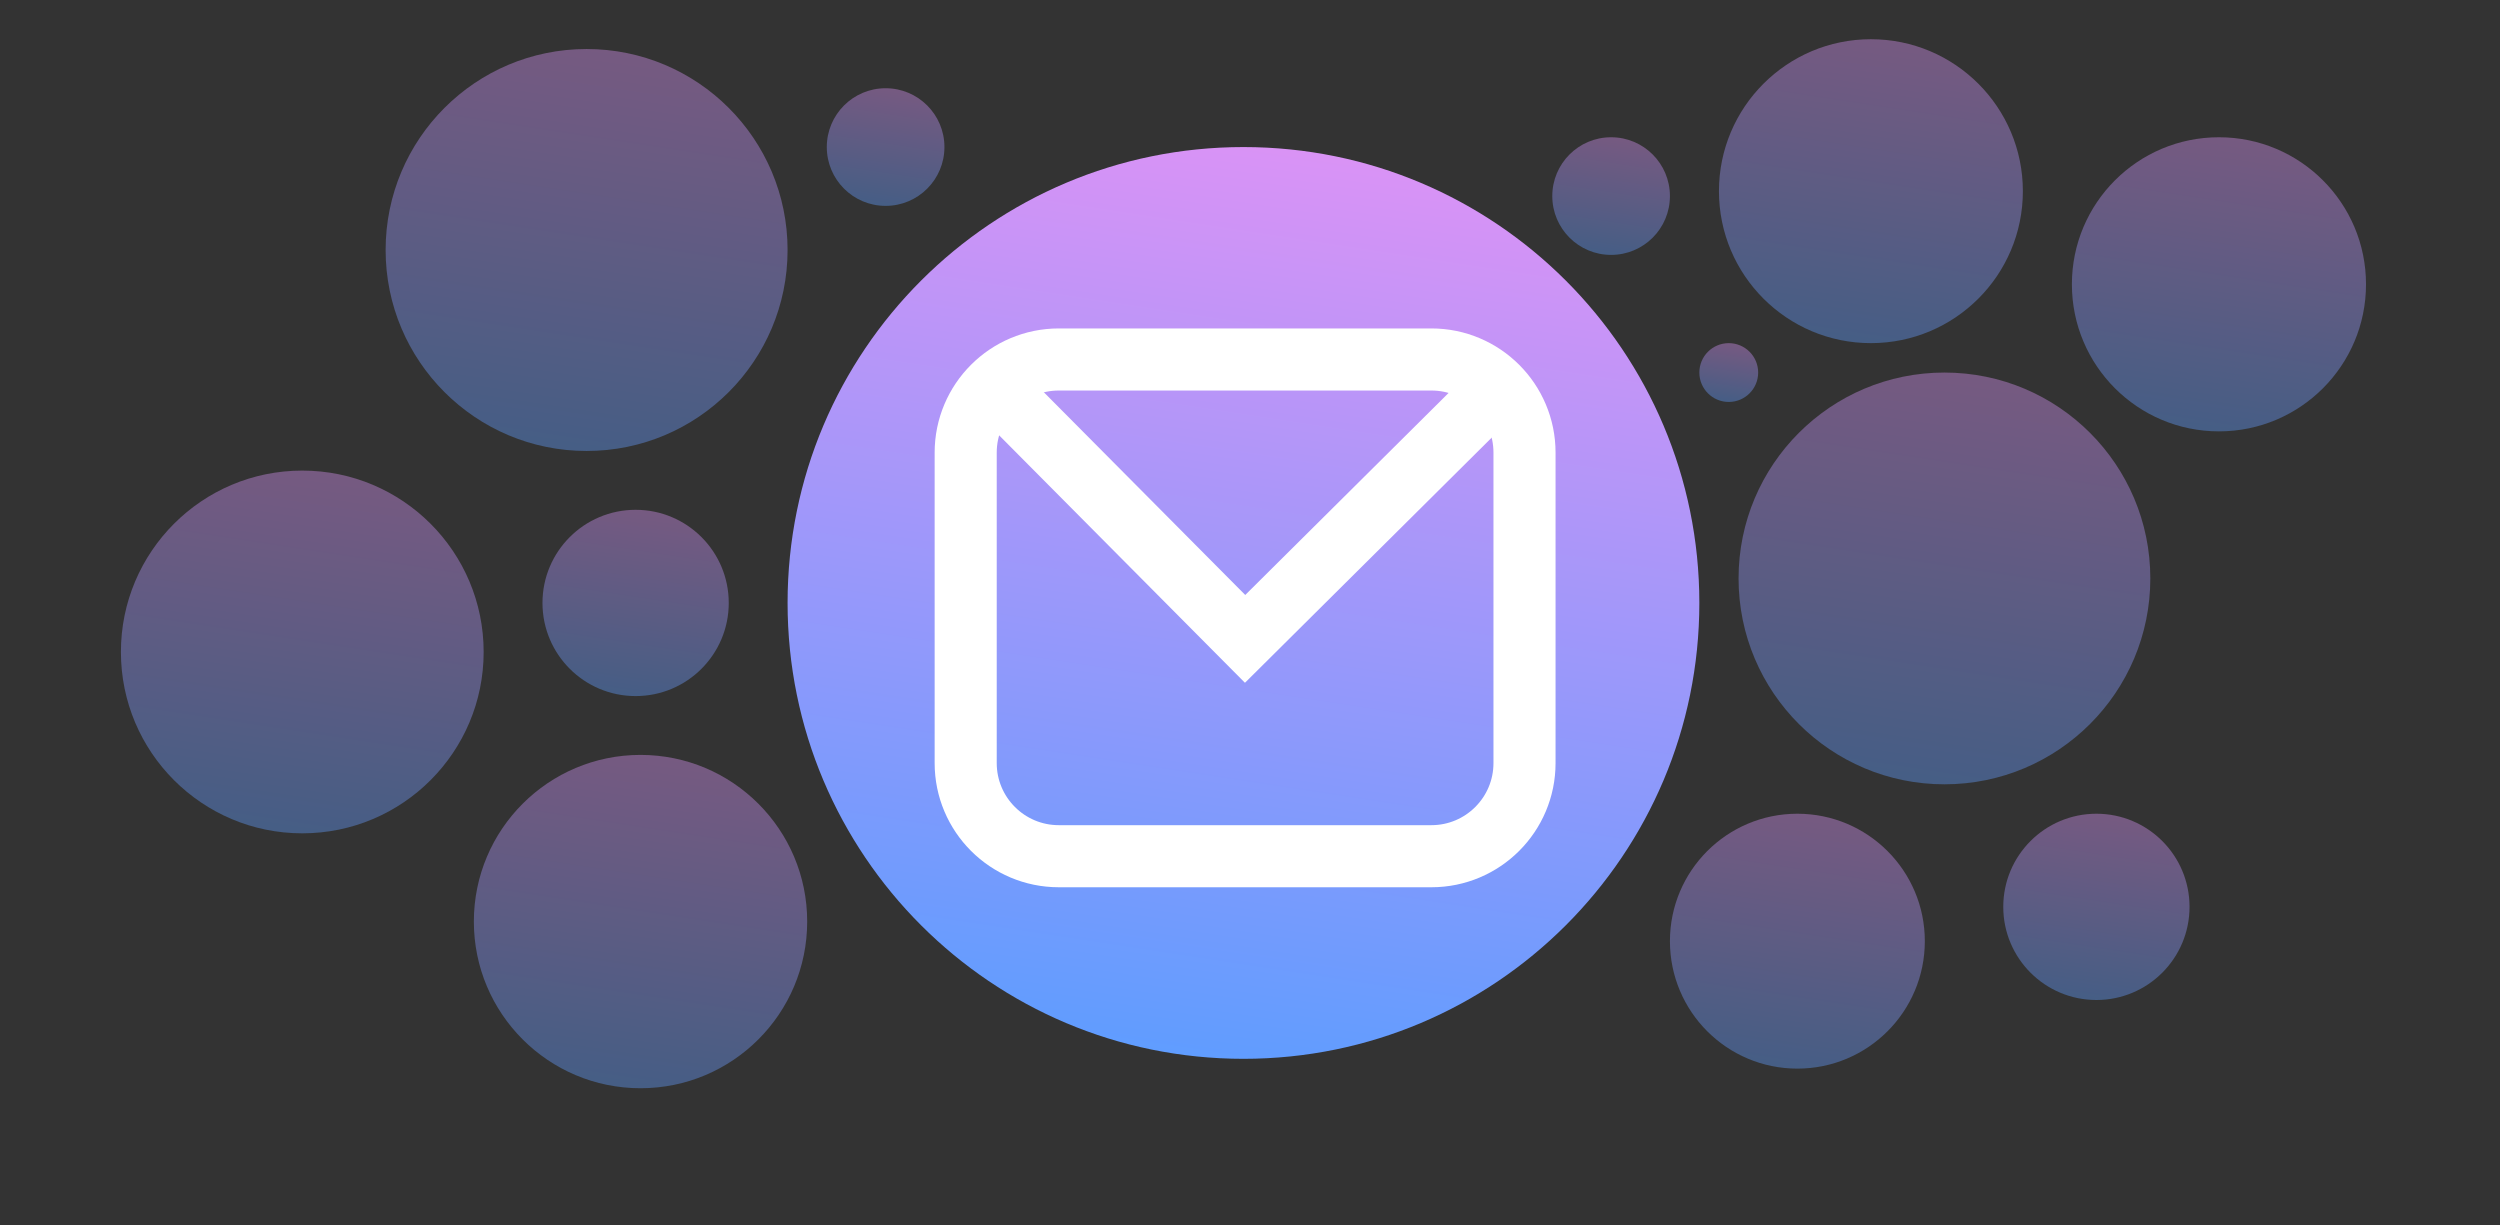
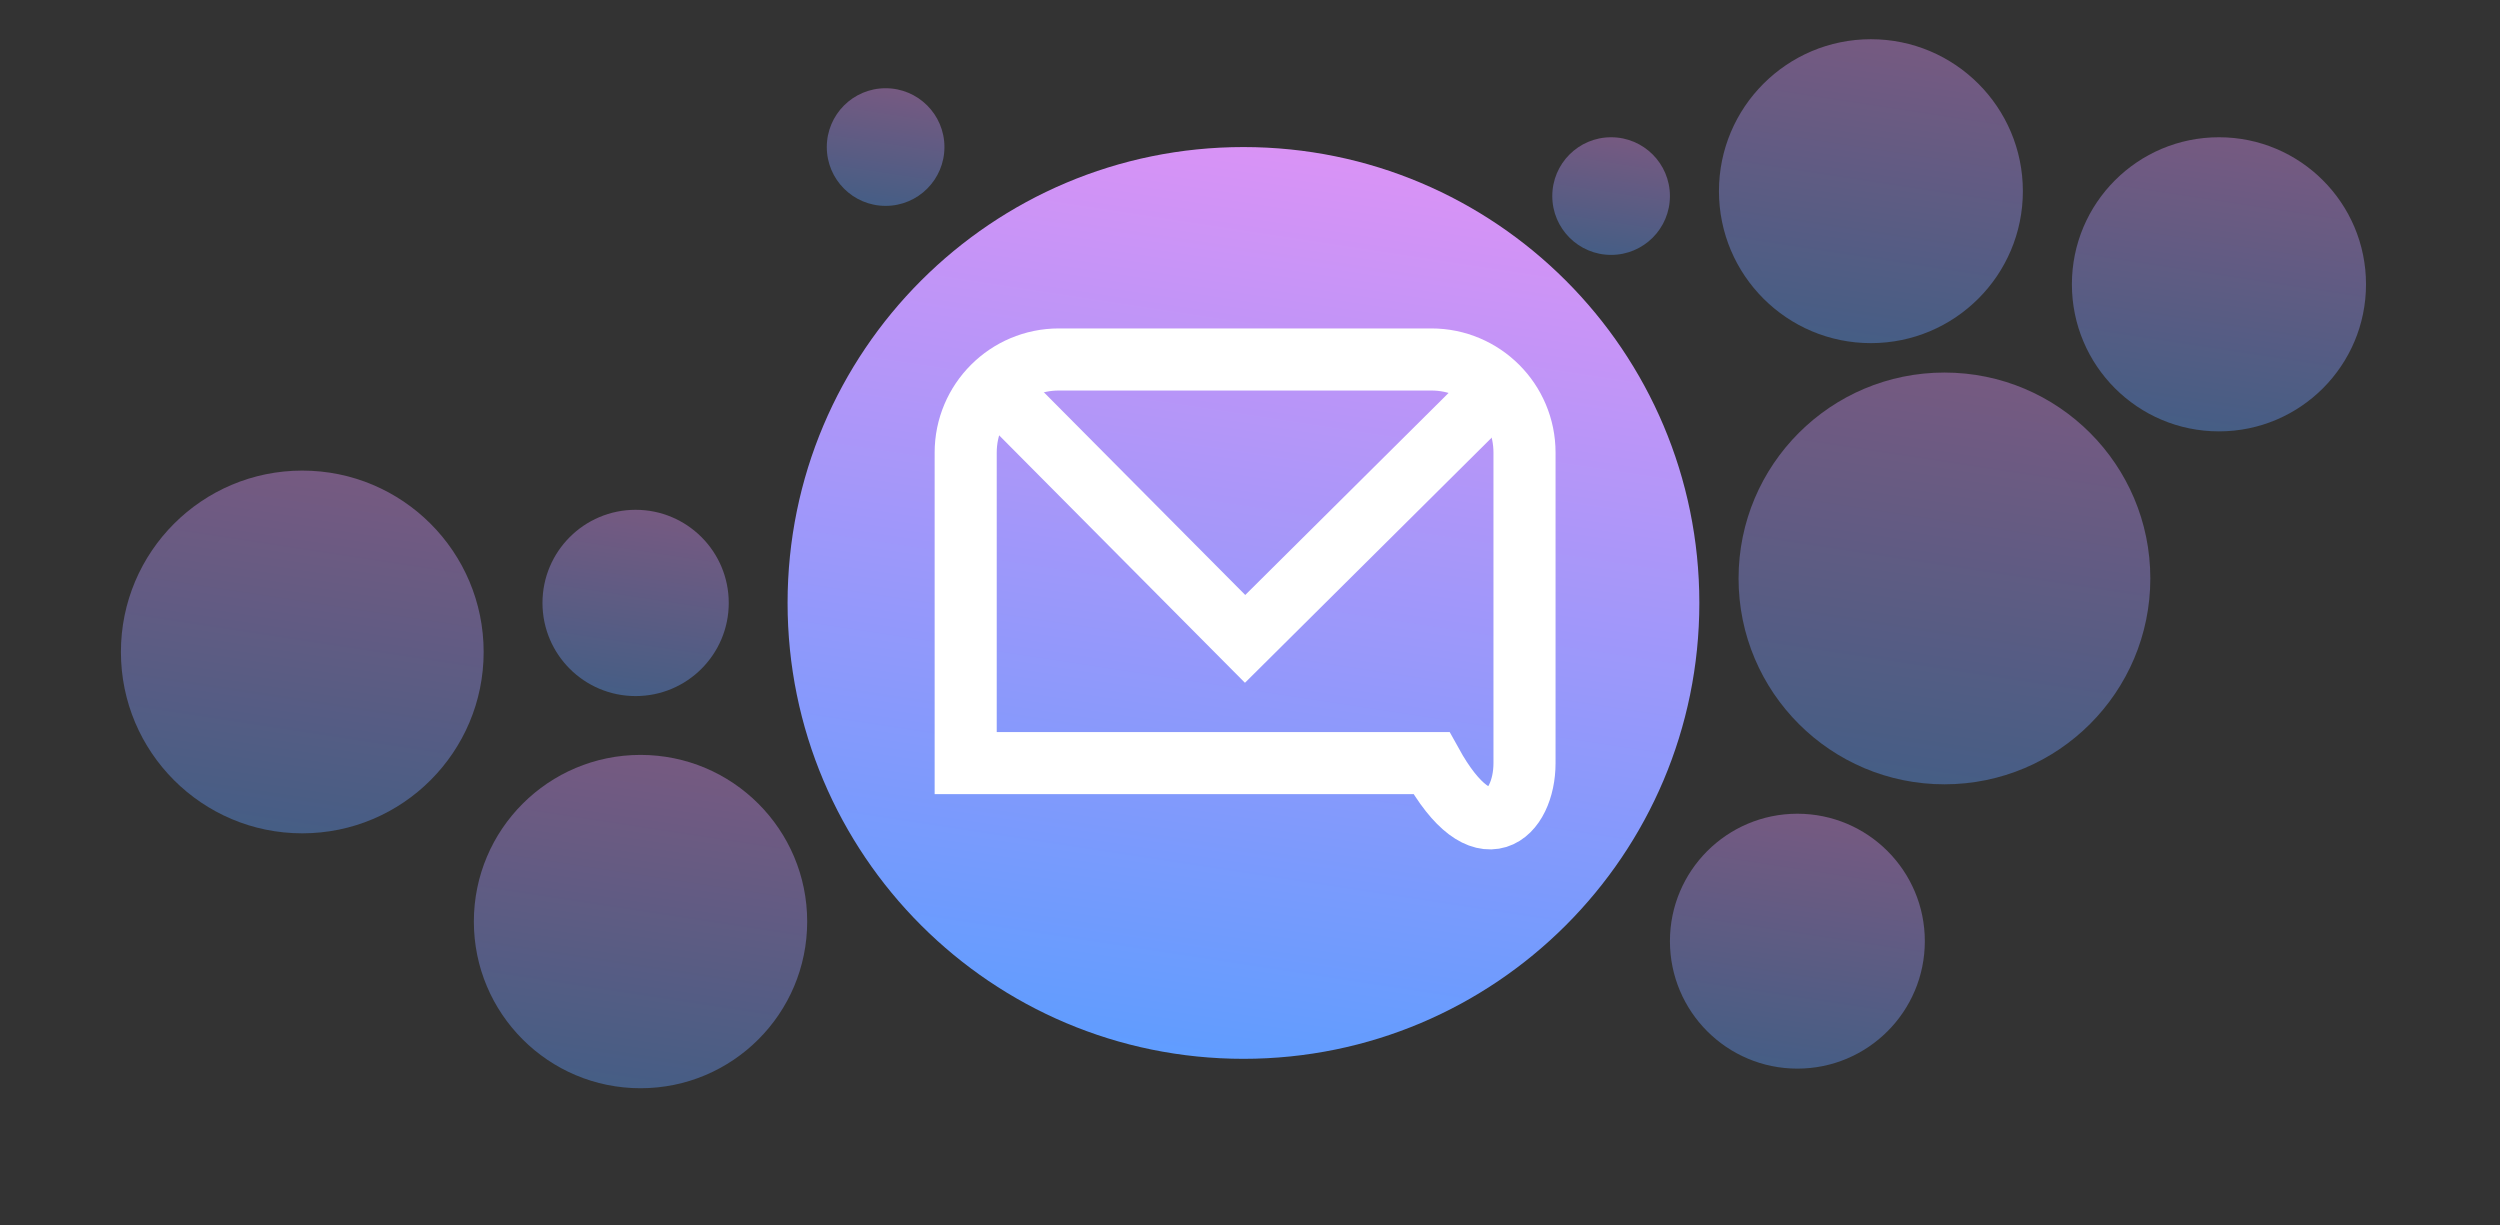
<svg xmlns="http://www.w3.org/2000/svg" width="255" height="125" viewBox="0 0 255 125" fill="none">
  <rect x="0" y="0" width="255" height="125" fill="#333333" stroke="none" />
  <path d="M173.333 61.5C173.333 87.181 152.514 108 126.833 108C101.152 108 80.333 87.181 80.333 61.5C80.333 35.819 101.152 15 126.833 15C152.514 15 173.333 35.819 173.333 61.5Z" fill="url(#paint0_linear_565_1408123)" />
-   <path d="M146 36.667H108C102.753 36.667 98.5 40.92 98.5 46.167V77.834C98.5 83.08 102.753 87.334 108 87.334H146C151.247 87.334 155.5 83.08 155.5 77.834V46.167C155.5 40.92 151.247 36.667 146 36.667Z" stroke="white" stroke-width="6.333" stroke-linecap="round" />
+   <path d="M146 36.667H108C102.753 36.667 98.5 40.92 98.5 46.167V77.834H146C151.247 87.334 155.5 83.08 155.5 77.834V46.167C155.5 40.92 151.247 36.667 146 36.667Z" stroke="white" stroke-width="6.333" stroke-linecap="round" />
  <path d="M101.667 39.666L127 65.166L152.667 39.666" stroke="white" stroke-width="6.333" stroke-linecap="round" />
-   <circle opacity="0.4" cx="59.833" cy="25.5" r="20.5" fill="url(#paint1_linear_565_1408123)" />
  <circle opacity="0.4" cx="64.833" cy="61.5" r="9.5" fill="url(#paint2_linear_565_1408123)" />
-   <circle opacity="0.4" cx="213.833" cy="92.5" r="9.5" fill="url(#paint3_linear_565_1408123)" />
  <circle opacity="0.4" cx="226.333" cy="29" r="15" fill="url(#paint4_linear_565_1408123)" />
  <circle opacity="0.4" cx="90.333" cy="15" r="6" fill="url(#paint5_linear_565_1408123)" />
  <circle opacity="0.4" cx="164.333" cy="20" r="6" fill="url(#paint6_linear_565_1408123)" />
-   <circle opacity="0.4" cx="176.333" cy="38" r="3" fill="url(#paint7_linear_565_1408123)" />
  <circle opacity="0.4" cx="190.833" cy="19.5" r="15.5" fill="url(#paint8_linear_565_1408123)" />
  <circle opacity="0.4" cx="198.333" cy="59" r="21" fill="url(#paint9_linear_565_1408123)" />
  <circle opacity="0.4" cx="183.333" cy="96" r="13" fill="url(#paint10_linear_565_1408123)" />
  <circle opacity="0.4" cx="30.833" cy="66.5" r="18.5" fill="url(#paint11_linear_565_1408123)" />
  <circle opacity="0.4" cx="65.333" cy="94" r="17" fill="url(#paint12_linear_565_1408123)" />
  <defs>
    <linearGradient id="paint0_linear_565_1408123" x1="149" y1="3.5" x2="132.201" y2="113.236" gradientUnits="userSpaceOnUse">
      <stop stop-color="#EC91F4" />
      <stop offset="1" stop-color="#5B9DFF" />
    </linearGradient>
    <linearGradient id="paint1_linear_565_1408123" x1="69.606" y1="-0.07" x2="62.199" y2="48.308" gradientUnits="userSpaceOnUse">
      <stop stop-color="#EC91F4" />
      <stop offset="1" stop-color="#5B9DFF" />
    </linearGradient>
    <linearGradient id="paint2_linear_565_1408123" x1="69.362" y1="49.651" x2="65.93" y2="72.07" gradientUnits="userSpaceOnUse">
      <stop stop-color="#EC91F4" />
      <stop offset="1" stop-color="#5B9DFF" />
    </linearGradient>
    <linearGradient id="paint3_linear_565_1408123" x1="218.362" y1="80.65" x2="214.93" y2="103.07" gradientUnits="userSpaceOnUse">
      <stop stop-color="#EC91F4" />
      <stop offset="1" stop-color="#5B9DFF" />
    </linearGradient>
    <linearGradient id="paint4_linear_565_1408123" x1="233.484" y1="10.29" x2="228.065" y2="45.689" gradientUnits="userSpaceOnUse">
      <stop stop-color="#EC91F4" />
      <stop offset="1" stop-color="#5B9DFF" />
    </linearGradient>
    <linearGradient id="paint5_linear_565_1408123" x1="93.193" y1="7.516" x2="91.026" y2="21.676" gradientUnits="userSpaceOnUse">
      <stop stop-color="#EC91F4" />
      <stop offset="1" stop-color="#5B9DFF" />
    </linearGradient>
    <linearGradient id="paint6_linear_565_1408123" x1="167.193" y1="12.516" x2="165.026" y2="26.676" gradientUnits="userSpaceOnUse">
      <stop stop-color="#EC91F4" />
      <stop offset="1" stop-color="#5B9DFF" />
    </linearGradient>
    <linearGradient id="paint7_linear_565_1408123" x1="177.763" y1="34.258" x2="176.679" y2="41.338" gradientUnits="userSpaceOnUse">
      <stop stop-color="#EC91F4" />
      <stop offset="1" stop-color="#5B9DFF" />
    </linearGradient>
    <linearGradient id="paint8_linear_565_1408123" x1="198.222" y1="0.167" x2="192.622" y2="36.745" gradientUnits="userSpaceOnUse">
      <stop stop-color="#EC91F4" />
      <stop offset="1" stop-color="#5B9DFF" />
    </linearGradient>
    <linearGradient id="paint9_linear_565_1408123" x1="208.344" y1="32.806" x2="200.757" y2="82.365" gradientUnits="userSpaceOnUse">
      <stop stop-color="#EC91F4" />
      <stop offset="1" stop-color="#5B9DFF" />
    </linearGradient>
    <linearGradient id="paint10_linear_565_1408123" x1="189.53" y1="79.785" x2="184.834" y2="110.464" gradientUnits="userSpaceOnUse">
      <stop stop-color="#EC91F4" />
      <stop offset="1" stop-color="#5B9DFF" />
    </linearGradient>
    <linearGradient id="paint11_linear_565_1408123" x1="39.652" y1="43.425" x2="32.968" y2="87.083" gradientUnits="userSpaceOnUse">
      <stop stop-color="#EC91F4" />
      <stop offset="1" stop-color="#5B9DFF" />
    </linearGradient>
    <linearGradient id="paint12_linear_565_1408123" x1="73.437" y1="72.796" x2="67.295" y2="112.914" gradientUnits="userSpaceOnUse">
      <stop stop-color="#EC91F4" />
      <stop offset="1" stop-color="#5B9DFF" />
    </linearGradient>
  </defs>
</svg>